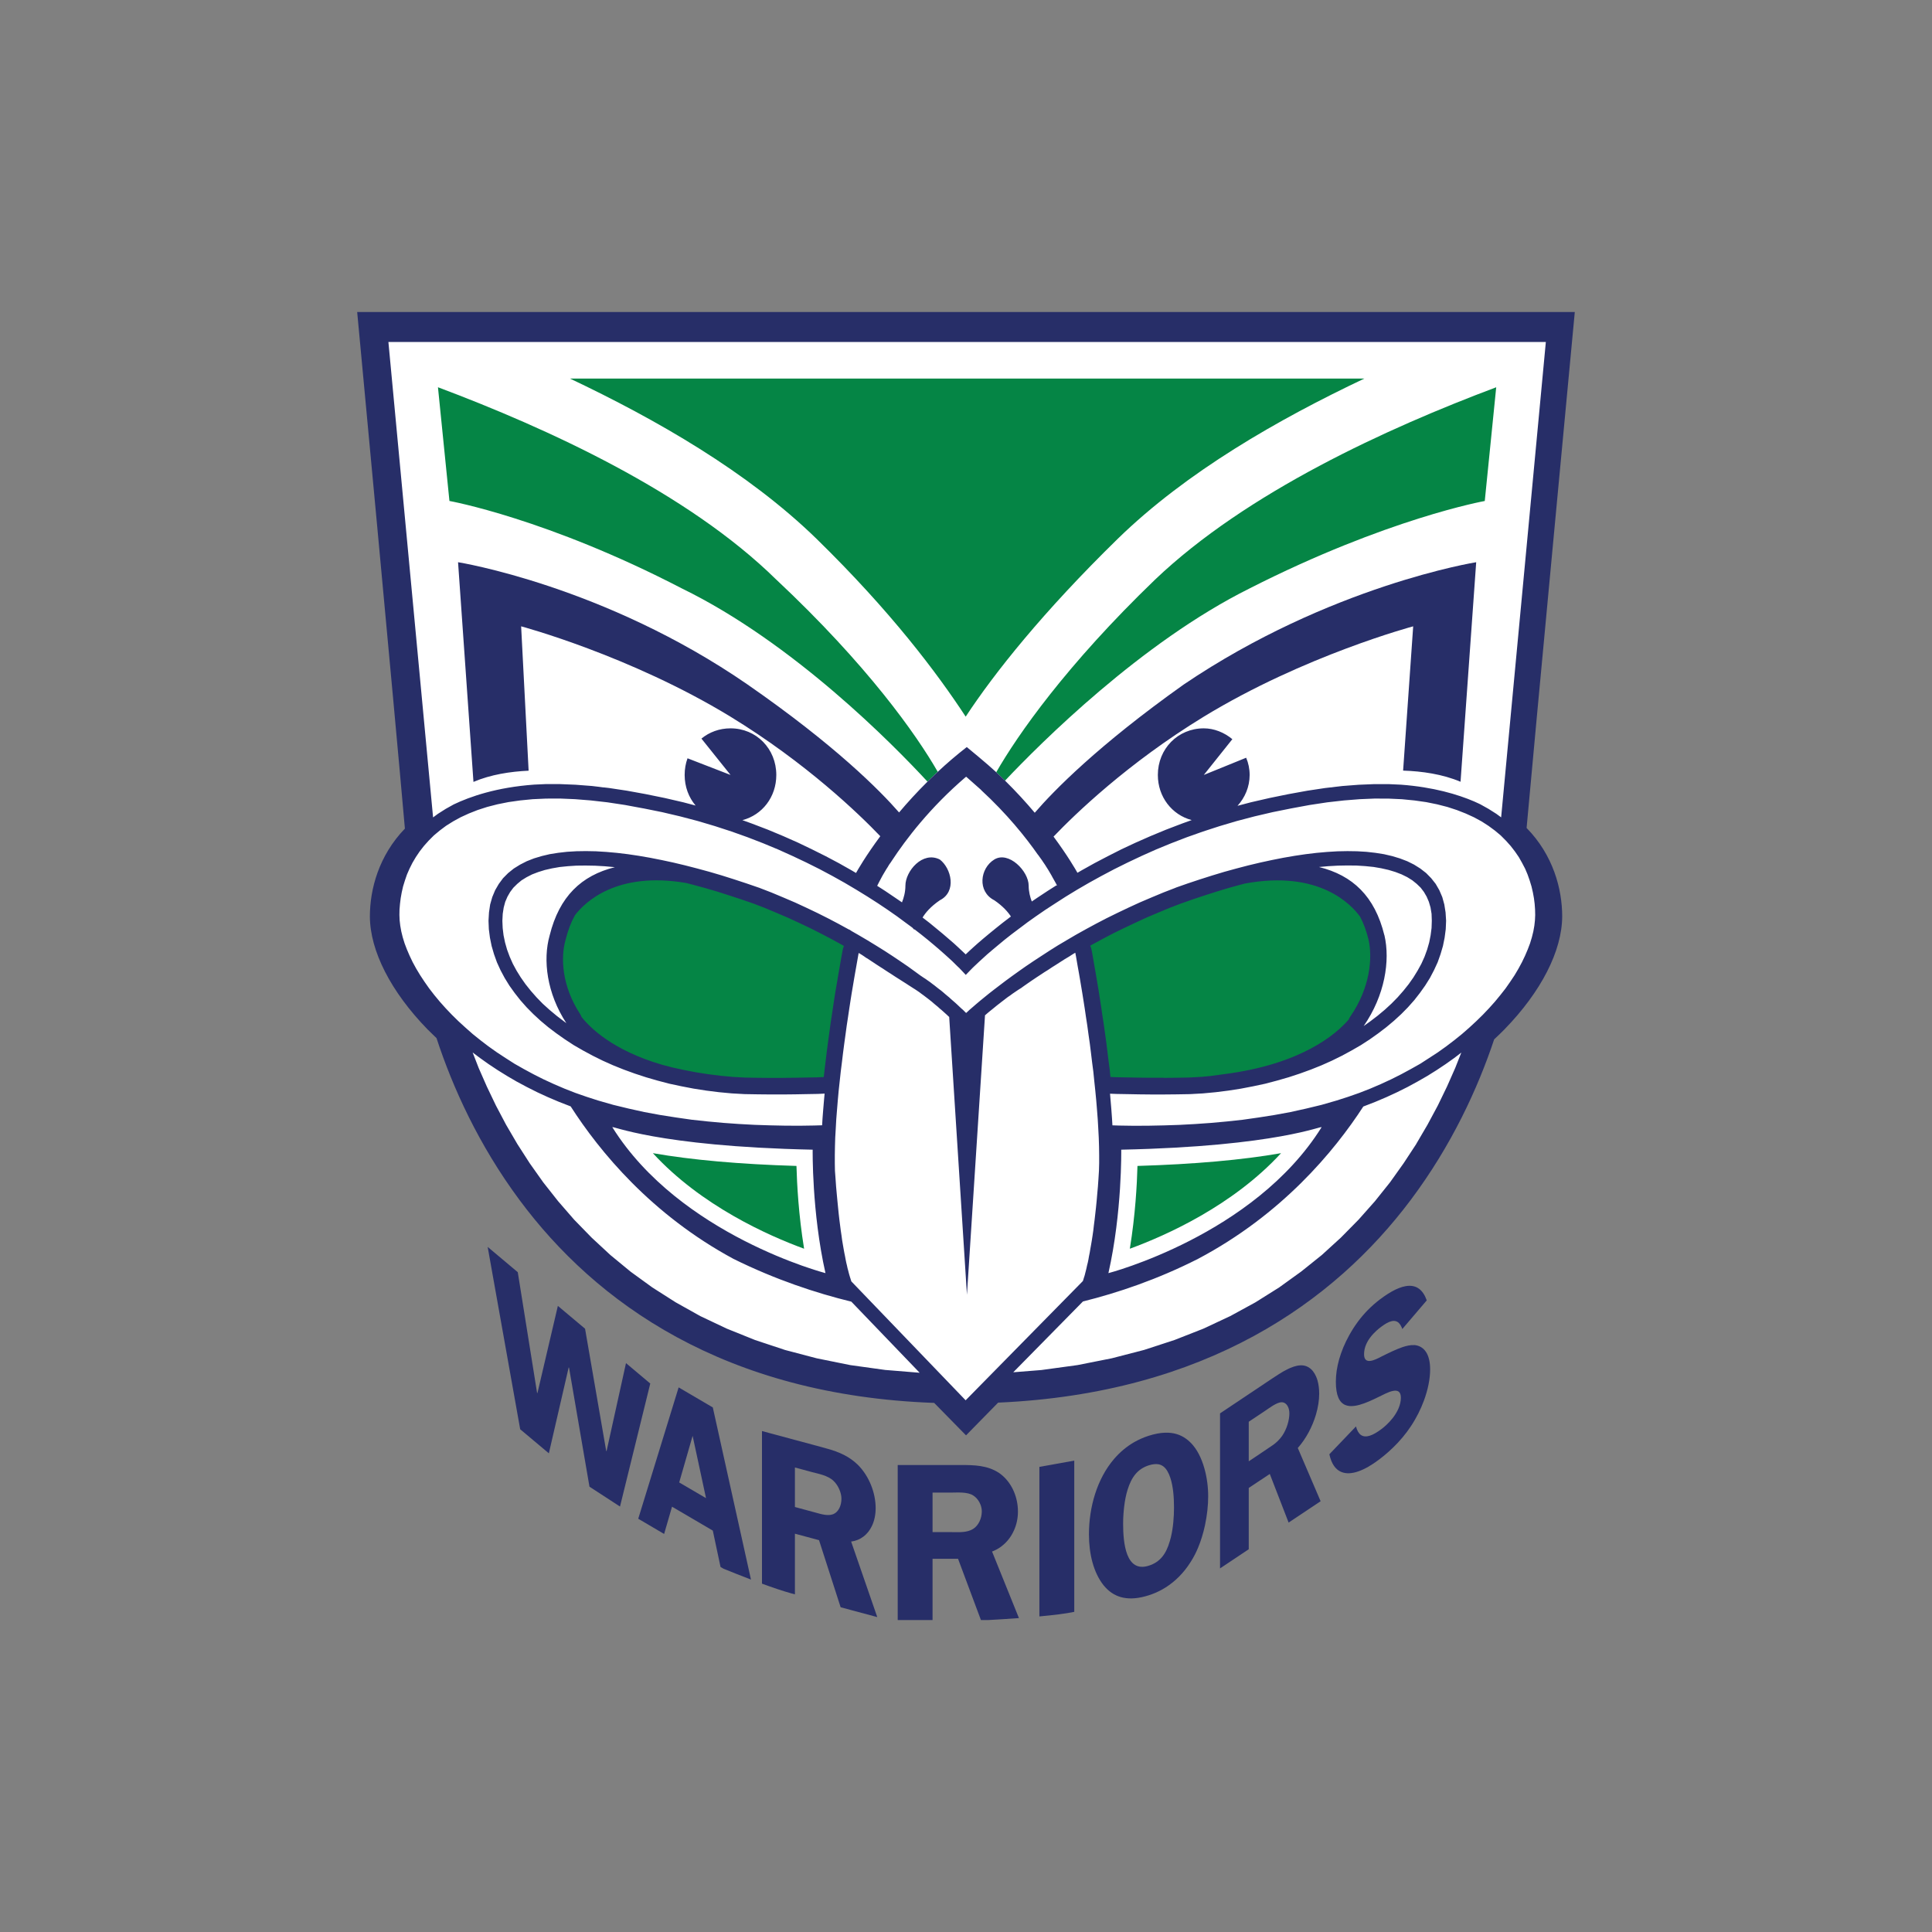
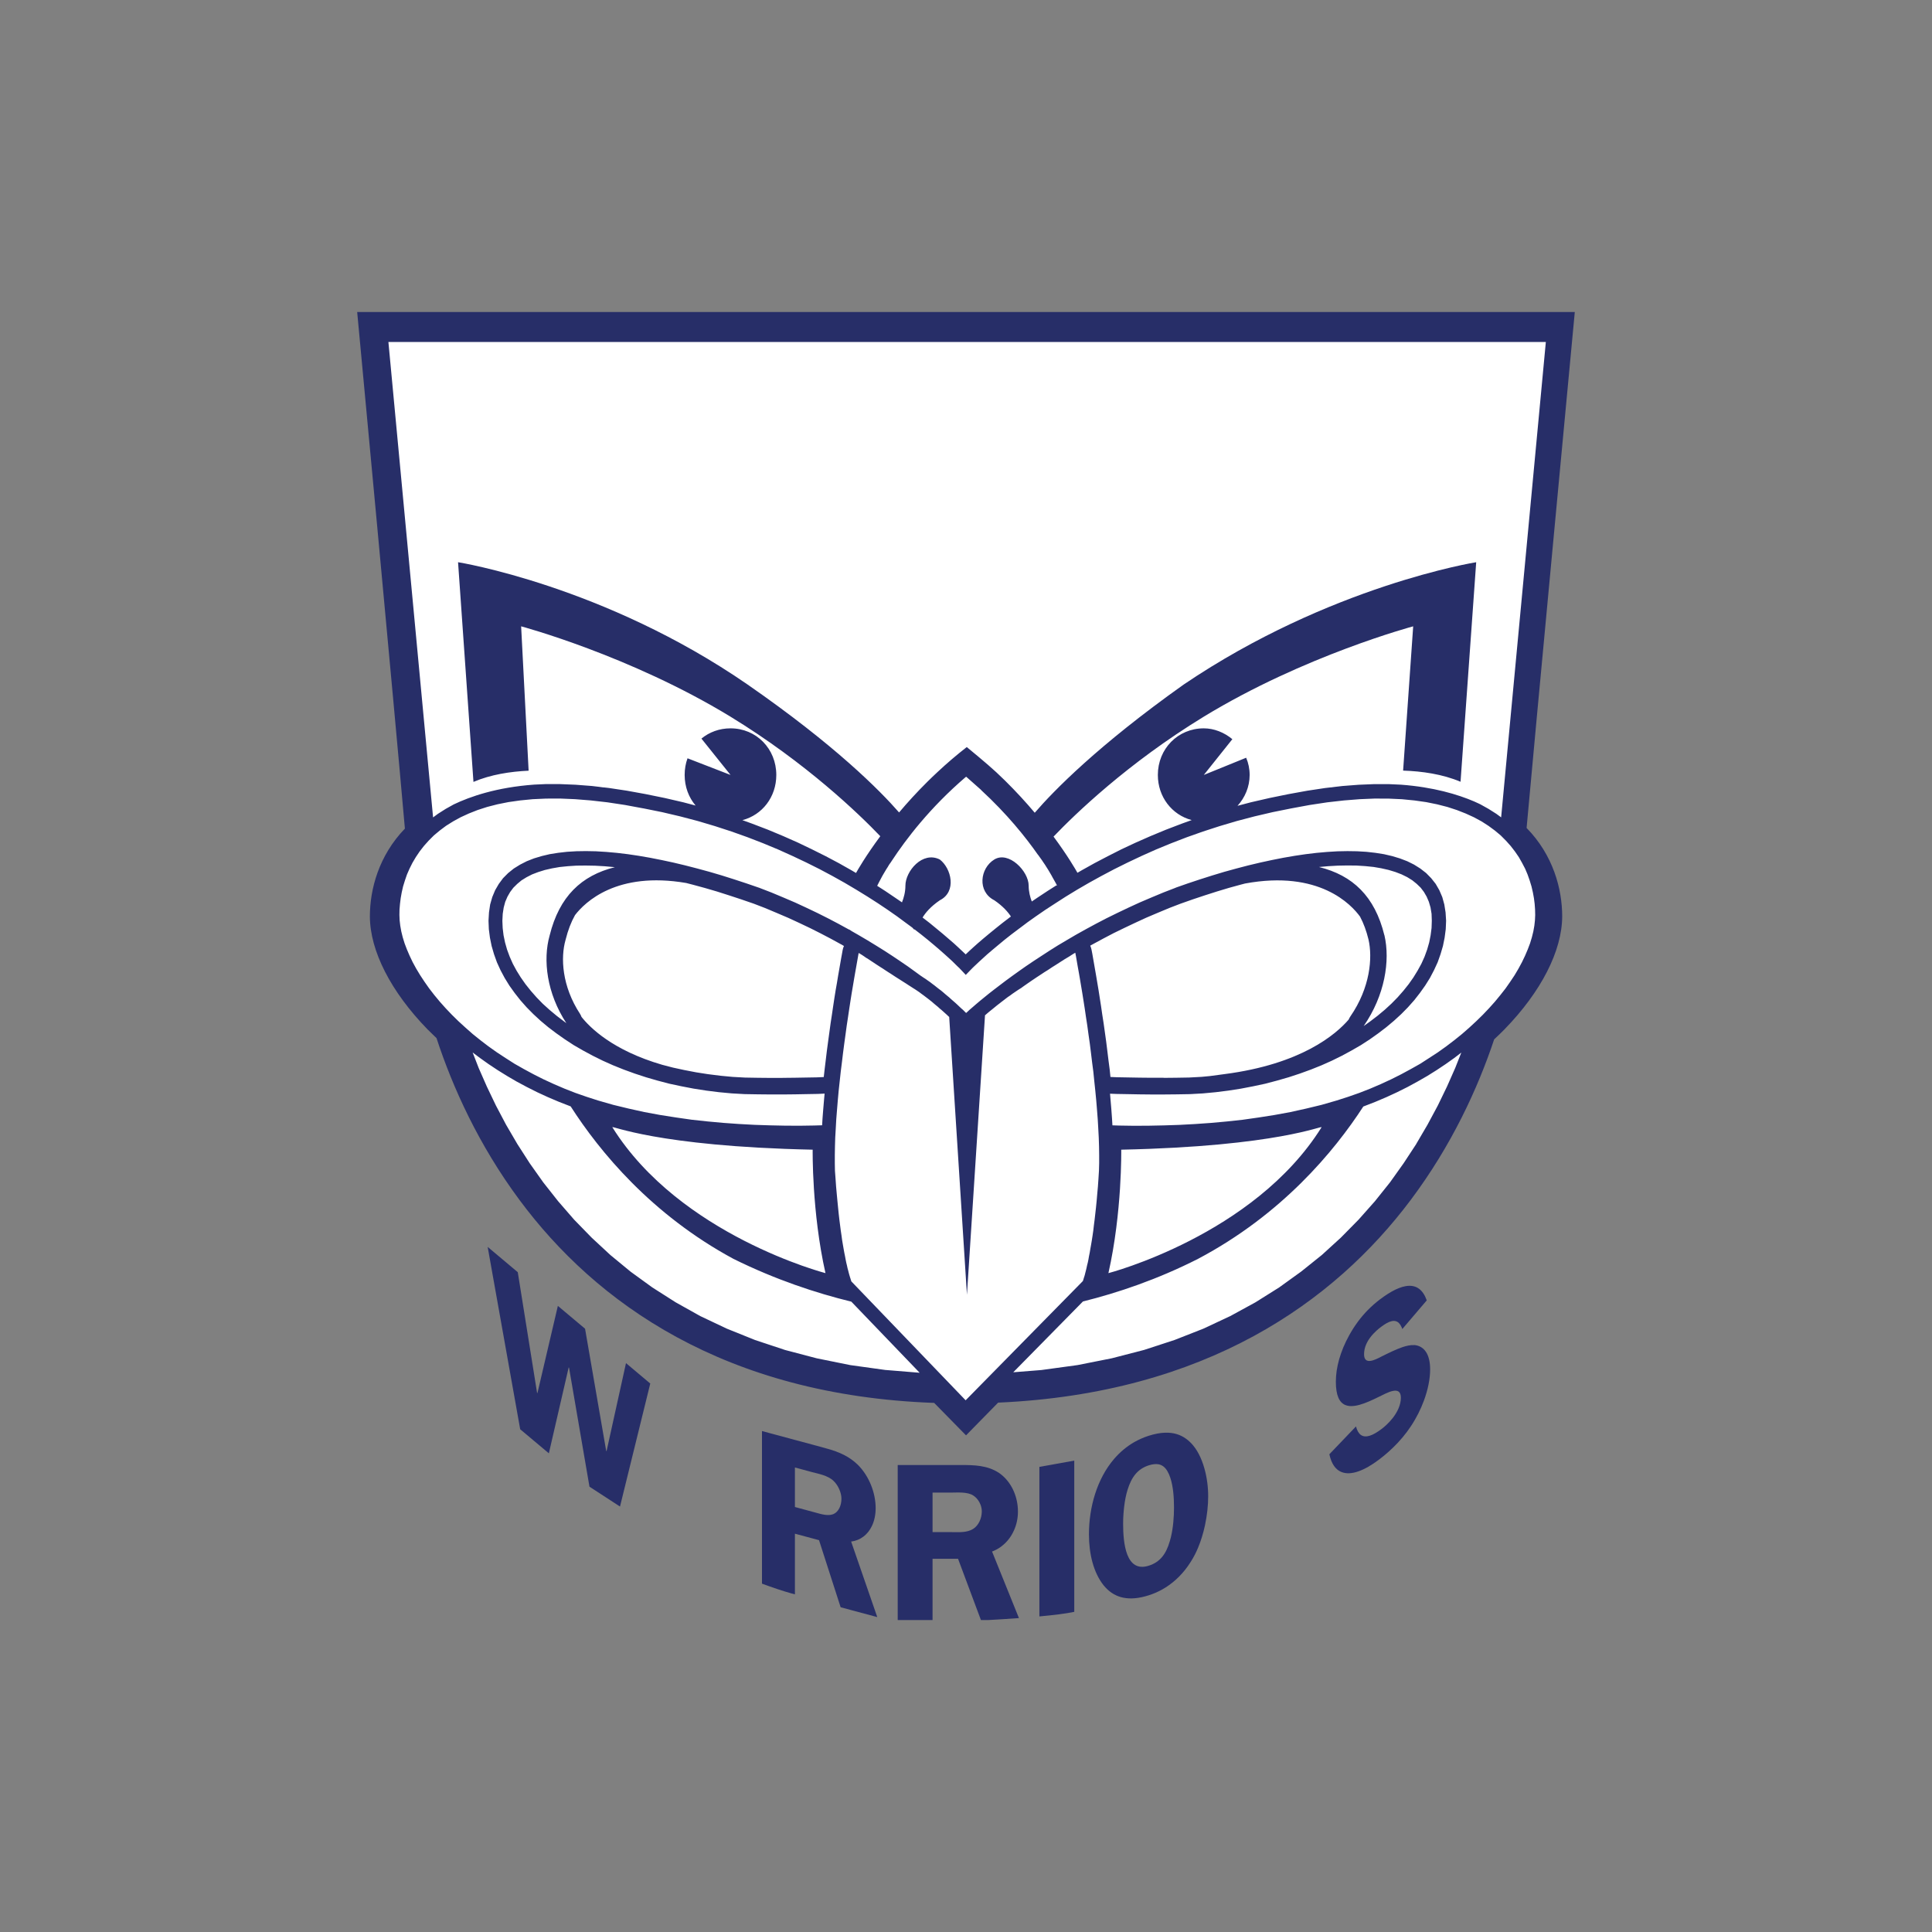
<svg xmlns="http://www.w3.org/2000/svg" id="Layer_1" viewBox="0 0 800 800">
  <rect x="0" y="0" width="800" height="800" fill="#808080" stroke="none" />
  <defs>
    <style>
      .cls-1 {
        fill-rule: evenodd;
      }

      .cls-1, .cls-2 {
        fill: #272e68;
      }

      .cls-3 {
        fill: #fff;
      }

      .cls-4 {
        fill: #058545;
      }
    </style>
  </defs>
  <path class="cls-2" d="M410.79,642.46c1.24-.47,2.4-1.09,3.46-1.83.7-.51,1.36-1.06,1.98-1.65.91-.9,1.72-1.91,2.42-3,.45-.73.87-1.5,1.22-2.29,1.07-2.39,1.64-5.04,1.64-7.78,0-.78-.05-1.57-.13-2.35-.6-5.45-3.29-10.63-7.71-13.65-1.2-.8-2.45-1.4-3.72-1.86-1.29-.45-2.61-.77-3.95-.98-2.69-.42-5.46-.44-8.21-.44h-26.07v64.19h14.43v-25.35h10.56l9.47,25.35h3.17c3.34-.18,7.82-.45,12.57-.8l-11.13-27.56ZM402.93,633.11c-2.61,1.6-5.86,1.31-8.83,1.31h-7.95v-16.37h7.58c2.71,0,6.86-.38,9.29,1.21.26.17.51.36.75.56.96.82,1.72,1.94,2.21,3.16.36.91.56,1.89.56,2.83,0,2.82-1.26,5.81-3.61,7.3Z" />
  <path class="cls-2" d="M352.44,638.33c3.94-.51,6.92-2.93,8.6-6.46,1.01-2.12,1.55-4.64,1.55-7.37,0-6.27-2.64-13.25-7.42-18-1.7-1.64-3.5-2.89-5.36-3.87-1.25-.66-2.52-1.2-3.81-1.67-.64-.23-1.29-.44-1.94-.65-1.3-.4-2.6-.76-3.9-1.11l-24.64-6.63v63.19c4.28,1.57,8.6,3.04,12.17,4.03.5.14.99.27,1.47.4v-25.12l9.98,2.68,8.95,27.78,15.17,4.08-10.82-31.28ZM345.02,626.99c-2.16.81-4.78.06-7.29-.65-.36-.1-8.57-2.32-8.57-2.32v-16.37l7.16,1.94c.64.17,1.37.34,2.12.53.77.2,1.57.41,2.37.68,1.59.54,3.14,1.26,4.29,2.36.49.46.95.99,1.35,1.58,1.21,1.76,1.97,3.97,1.97,5.86,0,2.8-1.18,5.48-3.4,6.39Z" />
  <path class="cls-2" d="M430.39,669.33c5.75-.53,11.06-1.17,14.44-1.9v-62.62l-14.44,2.59v61.93Z" />
  <path class="cls-2" d="M499.89,613.76c-.13-.97-.3-1.95-.49-2.91-.1-.48-.21-.95-.32-1.42-1.03-4.25-2.71-8.13-5.03-10.92-.88-1.04-1.8-1.92-2.76-2.63-.33-.25-.65-.47-.99-.68-1.34-.82-2.77-1.38-4.3-1.68-.38-.08-.77-.14-1.16-.18-.79-.09-1.6-.12-2.44-.09-2.08.07-4.33.5-6.73,1.27-1.06.33-2.1.73-3.09,1.17-1,.44-1.96.92-2.88,1.44-3.23,1.85-6.02,4.23-8.39,6.99-7.1,8.29-10.4,20.03-10.4,31.2,0,8.05,1.84,15.79,6.06,21.11.28.35.57.69.88,1,2.08,2.22,4.51,3.57,7.24,4.13,1.57.32,3.24.39,5,.22,1.76-.17,3.63-.58,5.58-1.2.5-.16.98-.33,1.46-.51.97-.35,1.91-.77,2.84-1.23.93-.46,1.83-.97,2.72-1.53,3.98-2.53,7.51-6.04,10.33-10.53.64-.99,1.24-2.04,1.79-3.12.47-.91.89-1.85,1.3-2.82,1.21-2.9,2.15-6.03,2.83-9.17.9-4.19,1.34-8.38,1.34-12.02,0-1.94-.12-3.93-.39-5.89ZM484.83,636.58c-.15.58-.3,1.14-.47,1.68-1.52,5.26-4.04,8.6-8.69,10.06-9.52,3.04-10.61-9.44-10.61-17.49,0-2.52.2-5.68.67-8.73.19-1.23.43-2.44.71-3.58.15-.57.3-1.12.47-1.65,1.6-5.2,4.14-8.62,8.76-10.1,1.59-.5,2.92-.64,4.05-.44,1.52.29,2.69,1.21,3.63,2.77.23.39.46.82.67,1.29s.4.97.57,1.49c1.22,3.63,1.54,8.27,1.54,12.35,0,3.68-.32,8.33-1.3,12.35Z" />
-   <path class="cls-2" d="M295.16,582.79l-14.15-8.3-16.73,54.39,10.72,6.3,3.27-11.29,16.89,9.9,3.2,15.06,1.22.71c2.64,1.08,6.78,2.75,11.38,4.51l-15.8-71.28ZM281.24,613.85l5.56-19.3,5.55,25.8-11.11-6.5Z" />
-   <path class="cls-2" d="M537.39,599.58c3.44-3.88,6.04-8.84,7.51-13.8.88-2.98,1.35-5.95,1.35-8.69,0-1.95-.23-3.76-.66-5.34-.18-.64-.38-1.22-.64-1.79-.36-.82-.79-1.57-1.3-2.2-1.02-1.26-2.32-2.09-3.88-2.34-1.73-.24-3.58.19-5.49,1.02-.28.11-.55.24-.83.37-.55.26-1.11.55-1.68.87-.27.16-.56.31-.84.48-.56.33-1.12.68-1.69,1.05-.85.54-1.71,1.11-2.56,1.67l-21.49,14.37v64.19l11.89-7.94v-25.37l8.71-5.8,7.8,20.14,13.25-8.84-9.45-22.05ZM530.92,594.55c-1.07,1.52-2.28,2.65-3.53,3.61-.62.48-10.31,6.93-10.31,6.93v-16.38l6.25-4.16c.56-.38,1.2-.83,1.86-1.27,1-.69,2.07-1.4,3.08-1.9,1.02-.51,1.97-.82,2.72-.73,1.72.16,2.91,2.09,2.91,4.6,0,2.82-1.06,6.5-2.98,9.3Z" />
  <polygon class="cls-2" points="259.21 564.44 251.16 600.91 251.01 600.78 242.26 550.19 231 540.74 222.54 576.87 222.39 576.74 214.4 526.79 201.93 516.31 215.4 591.83 227.27 601.79 235.48 566.2 235.63 566.34 244.09 615.61 256.73 623.83 269.26 572.89 259.21 564.44" />
  <path class="cls-2" d="M585.5,556.99c-1.33-.11-2.96.23-4.68.8-1.43.48-2.94,1.13-4.42,1.81-.59.27-1.18.55-1.75.83-.86.41-1.69.83-2.47,1.21-2.9,1.53-7.35,3.78-7.35-.89,0-2.8,1.22-5.27,2.86-7.33.36-.46.75-.89,1.15-1.31.4-.41.8-.8,1.21-1.18.62-.56,1.25-1.07,1.85-1.52.85-.64,1.64-1.16,2.36-1.56.74-.39,1.4-.66,2.01-.79.41-.09.8-.12,1.15-.09.18.02.36.05.53.09.33.1.64.25.94.46.14.11.29.23.42.37.4.42.76.97,1.07,1.68.1.23.21.48.29.75l10.12-11.86c-.78-2.2-1.82-3.74-3.08-4.72-1.58-1.22-3.5-1.56-5.69-1.17-.44.08-.89.18-1.35.32-.92.27-1.88.65-2.87,1.12-1.99.96-4.12,2.33-6.35,4.01-1.76,1.33-3.47,2.82-5.13,4.51-2.75,2.82-5.35,6.21-7.67,10.42-.91,1.64-1.71,3.3-2.4,4.94-.68,1.64-1.25,3.28-1.72,4.9-.46,1.61-.8,3.22-1.04,4.79-.23,1.57-.34,3.1-.34,4.6,0,5.7,1.47,8.53,3.83,9.57.55.24,1.13.38,1.77.45.21.02.42.03.64.03,2.19.04,4.8-.78,7.55-1.96,1.37-.59,2.79-1.27,4.21-1.97,3.12-1.52,8.92-4.89,8.92.45,0,3-1.44,5.91-3.3,8.33-.42.54-.85,1.05-1.29,1.53-.44.49-.91.95-1.36,1.38-.68.64-1.37,1.21-2.01,1.7-3.63,2.75-6.59,3.89-8.57,2.51-.9-.63-1.6-1.78-2.06-3.54l-11.02,11.52c.87,4.05,2.63,6.4,5.01,7.35,3.96,1.61,9.6-.63,15.6-5.18,5.13-3.88,10.71-9.31,14.8-16.44.5-.86.96-1.72,1.41-2.59.88-1.76,1.66-3.55,2.33-5.35,1.66-4.5,2.58-9.01,2.58-12.93,0-3.18-.63-5.63-1.78-7.32-1.15-1.7-2.83-2.63-4.91-2.78h0Z" />
  <polygon class="cls-3" points="412.05 574.5 400 587.57 386.15 574.5 315.52 565.36 248.88 527.19 207.55 477.5 185.45 424.89 164.81 400 160.36 378.66 160.36 358.42 173.77 342.71 154.5 135.19 646.41 136.32 626.41 342.97 639.62 371.1 639.62 394.47 611.51 435.81 578.52 496.95 545.68 527.19 498.67 556.92 437.23 574.5 412.05 574.5" />
-   <path class="cls-4" d="M270.34,477.5c20.02,21.79,47.7,34.11,62.62,39.57-2.28-13.96-2.96-26.77-3.16-34.28-23.54-.71-43.44-2.48-59.46-5.29ZM530.46,477.5c-16.02,2.81-35.92,4.58-59.46,5.29-.19,7.51-.88,20.32-3.16,34.28,14.92-5.46,42.6-17.78,62.62-39.57ZM341.84,446.42l3.1-23.83,2.62-16.59s2.09-13.52,2.81-14.42c0,0-16.31-9.37-29.8-14.33,0,0-10.33-4.78-29.43-10.1,0,0-14.94-5.32-31.6-1.89,0,0-16.31,3.34-23.28,15.06,0,0-7.7,13.7-1.9,29.93,0,0,3.99,10.55,9.32,15.14,0,0,11.06,11.63,33.6,16.86,0,0,16.58,3.79,27.9,4.24,0,0,29.03.7,36.66-.06ZM459.61,446.42l-3.12-23.96-2.64-16.68s-2.1-13.6-2.82-14.5c0,0,16.39-9.42,29.96-14.41,0,0,10.38-4.81,29.59-10.15,0,0,15.02-5.35,31.77-1.9,0,0,16.39,3.35,23.4,15.14,0,0,7.74,13.77,1.92,30.09,0,0-4.01,10.6-9.38,15.23,0,0-11.11,11.69-33.78,16.94,0,0-16.67,3.81-28.05,4.26,0,0-29.18.7-36.85-.06ZM321.45,240.02c-36.79-36.19-94.98-62.74-140.1-79.67l4.75,47.09s40.37,7.23,96.19,36.19c46.17,22.49,87.66,64.77,101.76,80.03,1.37-1.36,2.78-2.71,4.25-4.07-8.87-15.46-29.23-44.31-66.85-79.58ZM517.45,243.64c56.99-28.96,97.36-36.19,97.36-36.19l4.74-47.09c-45.12,16.93-103.31,43.47-141.29,79.67-36.75,35.39-56.92,64.34-65.74,79.74,1.25,1.16,2.47,2.33,3.64,3.48,14.74-15.61,56.47-57.31,101.28-79.6ZM564.96,156.75c-35.66,16.89-73.68,38.61-102.15,66.38-30.89,30.19-51.06,55.53-62.94,73.62-11.86-18.09-30.86-43.43-61.74-73.62-28.51-27.77-66.49-49.49-102.13-66.38h328.97Z" />
  <path class="cls-1" d="M652.09,129.18s-17.52,186.1-19.96,213.66c10.97,11.2,14.74,25.21,14.74,36.63-.07,14.28-8.69,31.15-23.89,46.76-1.36,1.39-2.81,2.78-4.28,4.15-6.78,20.33-17.65,43.97-34.57,66.52-31.63,42.16-84.7,80.1-170.83,83.9l-13.29,13.55-13.19-13.44c-86.79-3.12-140.09-41.41-171.7-84.02-16.89-22.75-27.68-46.59-34.37-67.03-1.27-1.2-2.51-2.41-3.71-3.61-15.19-15.61-23.82-32.48-23.88-46.76,0-11.34,3.72-25.22,14.5-36.38-4.46-50.89-19.76-213.92-19.76-213.92,0,0,504.19,0,504.19,0ZM352.51,530.5l-.07-.19-.13-.35-.12-.45-.18-.52-.18-.6-.2-.68-.21-.78-.22-.88-.26-.95-.23-1.08-.29-1.19-.25-1.24-.26-1.4-.3-1.47-.29-1.62-.3-1.73-.31-1.84-.26-1.94-.31-2.08-.28-2.18-.3-2.34-.28-2.47-.26-2.58-.27-2.73-.27-2.89-.27-2.98-.22-3.15-.25-3.34v.13l-.06-3.28v-3.46l.06-3.55.11-3.64.22-3.76.21-3.83.31-3.89.32-3.9.36-3.95.43-3.97.43-3.97.49-3.9.47-3.91.5-3.84.52-3.76.5-3.68.55-3.63.51-3.43.51-3.32.51-3.21.51-2.99.47-2.82.46-2.65.43-2.42.39-2.21.35-1.98.25-1.42.54.3.81.5.82.54.86.61.96.58.92.62.99.64,1.01.68,1.03.67,1.04.67,1.11.7,1.06.71,1.12.73,1.07.67,1.09.72,1.06.69,1.11.7,1.05.67,1.02.65,1.02.64.97.64.94.6.93.6.86.54.87.58.85.58.87.66.9.65.85.65.86.65.88.69.85.67.81.71.84.7.83.68.75.69.79.65.75.67.72.65.7.63.66.63.32.27,7.35,115.02,7.48-115.71.18-.13.75-.66.76-.64.82-.66.84-.68.86-.7.83-.68.9-.69.9-.71.88-.67.89-.69.9-.68.94-.63.89-.67.91-.62.87-.59.9-.6.88-.54.15-.1.76-.56.83-.58.91-.64.93-.64.94-.65,1.02-.68,1.01-.68,1.07-.7,1.05-.69,1.07-.71,1.12-.69,1.06-.69,1.06-.71,1.08-.67,1.05-.67,1.05-.68,1.01-.64.96-.62.96-.57.96-.57.82-.54.83-.52.75-.44.03-.02.3,1.55.34,1.98.38,2.21.44,2.42.46,2.65.47,2.82.5,2.99.51,3.21.52,3.32.5,3.43.56,3.63.5,3.68.54,3.76.48,3.84.47,3.91.51,3.9.4,3.97.42,3.97.38,3.95.32,3.9.3,3.89.22,3.83.2,3.76.12,3.64.05,3.55v3.46l-.09,3.28v-.13l-.21,3.34-.22,3.15-.27,2.98-.25,2.89-.27,2.73-.29,2.58-.28,2.47-.3,2.34-.25,2.18-.3,2.08-.3,1.94-.31,1.84-.31,1.73-.27,1.62-.3,1.47-.24,1.4-.26,1.24-.3,1.19-.23,1.08-.23.95-.23.88-.19.78-.19.68-.2.6-.16.52-.13.45-.12.35-.07.11-.03.07-48.49,49.32-47.4-49.31h0ZM366.85,567.31l-14.76-2.05-13.89-2.81-13.12-3.45-12.41-4.12-11.66-4.69-10.99-5.2-10.26-5.74-9.62-6.13-9-6.53-8.39-6.91-7.76-7.2-7.23-7.42-6.65-7.66-6.16-7.81-5.6-7.9-5.13-7.98-4.66-7.97-4.21-7.97-3.76-7.85-3.38-7.69-2.5-6.43,3.02,2.27,3.58,2.55,3.77,2.5,3.9,2.42,3.99,2.33,4.21,2.25,4.3,2.16,4.41,2.03,4.56,1.94,4.69,1.82.16.06c11.93,18.6,33.37,44.76,67.39,63.13,17.39,8.61,34.21,14.16,48.83,17.73l28.29,29.44-13.95-1.14ZM586.44,473.71l-5.21,7.94-5.66,7.94-6.24,7.81-6.76,7.62-7.35,7.46-7.87,7.18-8.54,6.85-9.11,6.57-9.82,6.17-10.45,5.71-11.18,5.23-11.9,4.67-12.62,4.12-13.38,3.46-14.16,2.81-14.98,2.05-11.64.93,28.85-29.32c14.36-3.57,30.8-9.09,47.65-17.64,34.68-18.34,56.39-44.49,68.45-63.09h.01s.29-.11.29-.11l4.68-1.82,4.57-1.94,4.4-2.03,4.33-2.16,4.14-2.25,4.06-2.33,3.87-2.42,3.75-2.5,3.59-2.55,2.87-2.21v.03s-2.5,6.32-2.5,6.32l-3.4,7.69-3.8,7.85-4.28,7.97-4.67,7.97ZM341.82,527.18s-60.22-15.61-88.23-60.37c-.66-1.05,17.81,7.87,82.92,9.25,0,0-.4,25.84,5.3,51.12ZM464.28,476.06c65.12-1.38,83.58-10.31,82.93-9.25-28.01,44.77-88.24,60.37-88.24,60.37,5.71-25.28,5.31-51.12,5.31-51.12ZM486.78,367.58l5.05-1.77,5.05-1.68,5.03-1.6,5.04-1.52,4.98-1.37,4.94-1.29,4.91-1.17,4.84-1.05,4.75-.94,4.68-.81,4.59-.68,4.5-.54,4.38-.39,4.26-.26,4.17-.08,3.99.06,3.86.23,3.72.42,3.55.56,3.4.79,3.19.96,3.06,1.17,2.78,1.38,2.62,1.64,2.42,1.88,2.08,2.12,1.86,2.35,1.52,2.63,1.22,2.85.84,3.05.52,3.28.22,3.47-.15,3.5-.46,3.5-.7,3.45-1,3.4-1.19,3.35-1.51,3.27-1.69,3.22-1.96,3.13-2.2,3.09-2.34,2.99-2.62,2.95-2.78,2.82-3,2.75-3.18,2.66-3.31,2.53-3.52,2.5-3.7,2.4-3.85,2.22-3.99,2.16-4.14,2.04-4.3,1.92-4.41,1.77-4.57,1.66-4.66,1.53-4.8,1.38-4.89,1.29-4.97,1.06-5.09.98-5.19.81-5.26.66-5.31.5-5.42.3h-.07l-5.39.09-5.27.05h-5.14l-4.97-.05-4.83-.09-4.69-.08-2.64-.1.19,2.28.34,4,.29,3.97.17,2.85,2.81.09,6.03.09,6.2-.03,6.28-.13,6.41-.21,6.47-.35,6.55-.46,6.59-.6,6.58-.71,6.61-.94,6.56-1.03,6.57-1.21,6.48-1.43,6.42-1.55,6.28-1.81,4.76-1.53,4.63-1.62,4.5-1.76,4.38-1.88,4.29-1.98,4.12-2.07,4-2.16,3.91-2.2,3.69-2.38,3.64-2.37,3.46-2.47,3.32-2.53,3.19-2.57,3.02-2.64,2.88-2.66,2.75-2.69,2.57-2.7,2.43-2.72,2.26-2.74,2.15-2.74,1.92-2.75,1.81-2.71,1.61-2.72,1.45-2.69,1.28-2.67,1.1-2.58.97-2.55.76-2.51.6-2.43.42-2.36.25-2.26.1-2.17-.05-2.26-.17-2.35-.3-2.37-.44-2.4-.57-2.46-.74-2.43-.88-2.5-1.01-2.4-1.26-2.4-1.35-2.39-1.6-2.33-1.77-2.29-1.97-2.2-2.16-2.17-2.42-2.02-2.66-1.96-2.83-1.82-3.17-1.72-3.42-1.56-3.67-1.44-3.93-1.28-4.26-1.09-4.49-.91-4.87-.69-5.19-.51-5.5-.25-5.84-.02-6.19.26-6.52.52-6.88.78-7.27,1.1-7.63,1.41-7.74,1.56-7.53,1.76-7.3,1.92-7.09,2.1-6.9,2.24-6.7,2.37-6.46,2.49-6.25,2.57-6.03,2.69-5.76,2.72-5.58,2.77-5.35,2.83-5.09,2.81-4.89,2.84-4.63,2.82-4.37,2.81-4.17,2.71-3.92,2.7-3.48,2.47-1.08.82-2.3,1.73-.13.09-3.17,2.39-2.88,2.27-2.6,2.16-2.36,1.97-2.09,1.78-1.8,1.64-1.53,1.39-1.25,1.18-.99.93-.71.69-.4.43-.11.09-2.13,2.21-.15-.16-1.94-2.07-.13-.11-.38-.43-.69-.64-.95-.93-1.24-1.23-1.51-1.39-1.77-1.6-2.05-1.81-2.3-1.97-2.55-2.13-2.83-2.28-2.74-2.12-.11.13-.72-.76-.06-.07-2.81-2.07-3.56-2.63-3.84-2.68-4.09-2.74-4.34-2.78-4.59-2.82-4.8-2.84-5.06-2.83-5.27-2.81-5.54-2.77-5.75-2.72-5.97-2.69-6.19-2.57-6.43-2.49-6.65-2.37-6.88-2.24-7.07-2.1-7.3-1.92-7.5-1.76-7.72-1.56h-.06s-7.59-1.41-7.59-1.41l-7.28-1.1-6.88-.78-6.52-.52-6.18-.26-5.87.02-5.48.25-5.18.51-4.85.69-4.55.91-4.24,1.09-3.96,1.28-3.65,1.44-3.4,1.56-3.14,1.72-2.9,1.82-2.62,1.96-2.42,2.02-2.17,2.17-1.96,2.2-1.78,2.29-1.57,2.33-1.41,2.39-1.2,2.4-1.05,2.4-.86,2.5-.75,2.43-.56,2.46-.43,2.4-.29,2.37-.2,2.35-.04,2.26.09,2.17.26,2.26.42,2.36.6,2.43.77,2.51.97,2.55,1.11,2.58,1.27,2.67,1.47,2.69,1.64,2.72,1.79,2.71,1.93,2.75,2.12,2.74,2.27,2.74,2.43,2.72,2.58,2.71,2.72,2.67,2.91,2.66,2.99,2.64,3.2,2.57,3.31,2.53,3.48,2.47,3.61,2.37,3.72,2.38,3.88,2.2,4,2.16,4.11,2.07,4.3,1.98,4.38,1.88,4.49,1.76,4.65,1.62,4.74,1.53,6.31,1.81,6.4,1.55,6.44,1.43,6.55,1.21,6.56,1.03,6.54.94,6.56.71,6.56.6,6.48.46,6.42.35,6.37.21,6.22.13,6.16.03,5.99-.09,1.62-.05h0s1.64-.04,1.64-.04h0s.17-2.85.17-2.85l.31-3.97.34-4,.21-2.28v-.02l-2.77.13-4.66.08-4.81.09-4.97.05h-5.1l-5.26-.05-5.4-.09h-.09l-5.38-.3-5.32-.5-5.26-.66-5.19-.81-5.1-.98-4.97-1.06-4.91-1.29-4.77-1.38-4.66-1.53-4.57-1.66-4.41-1.77-4.29-1.92-4.12-2.04-4.01-2.16-3.85-2.22-3.67-2.4-3.55-2.5-3.34-2.53-3.18-2.66-2.98-2.75-2.79-2.82-2.61-2.95-2.35-2.99-2.19-3.06-1.95-3.16-1.72-3.22-1.49-3.27-1.2-3.35-.99-3.4-.7-3.45-.45-3.5-.14-3.5.2-3.47.48-3.26.88-3.07,1.18-2.83,1.51-2.6,1.78-2.4,2.09-2.1,2.35-1.89,2.58-1.6,2.8-1.43,2.98-1.17,3.19-.96,3.33-.79,3.52-.56,3.68-.42,3.87-.23,3.95-.06,4.12.08,4.25.26,4.37.39,4.52.54,4.58.68,4.68.81,4.76.94,4.89,1.05,4.91,1.17,5,1.29,5.04,1.37,5.1,1.5,5.12,1.62,5.11,1.68,5.15,1.77h.04l.35.13-.19-.06,4.97,1.92,4.97,2.08,4.84,2.07,4.69,2.17,4.57,2.18,4.42,2.22,4.25,2.23,4.11,2.25.34.19.02-.07,1.07.7,2.54,1.45,3.83,2.25,3.67,2.24,3.53,2.2,3.38,2.2,3.21,2.16,3.05,2.08,2.89,2.09,2.47,1.8.08.04.95.65.93.6.93.66.94.65.93.72.93.69.91.73.89.7.94.7.84.7.85.74.85.71.86.71.76.71.81.7.74.64.72.65.7.66.63.6.63.59.6.51.54.53.48.5.35.3.4-.35,1.03-.97,1.23-1.05,1.43-1.24,1.62-1.37,1.76-1.44,1.96-1.59,2.14-1.67,2.27-1.73,2.47-1.88,2.63-1.93,2.79-2,2.94-2.07,3.11-2.1,3.27-2.14,3.41-2.22,3.55-2.23,3.73-2.21,3.87-2.27,4.04-2.25,4.16-2.25,4.3-2.24,4.44-2.18,4.57-2.18,4.72-2.17,4.85-2.07,4.99-2.08,5.12-1.98h.03ZM324.07,446.32l4.91-.05,9.29-.16s2.82-.13,2.83-.13l.34-3.01.47-3.87.48-4,.52-3.88,1.03-7.54.55-3.59.51-3.47.51-3.38.53-3.3.52-2.94.47-2.87,1.28-7.34.35-1.9.25-1.42c.1-.62.3-1.21.55-1.76l-.17-.09c-.13-.07-.58-.36-.58-.36-.18-.08-.34-.17-.51-.27l-4.26-2.33-4.15-2.17-4.29-2.16-4.5-2.14-4.52-2.09-4.8-2.05-4.87-2.05-4.68-1.8c-.05-.02-5.23-1.8-5.23-1.8l-5.05-1.66-4.99-1.59-4.96-1.45-4.97-1.35-2.79-.72c-28.76-4.93-41.91,7.93-46.04,13.3-1.62,2.88-2.9,6.21-3.87,10.09-.01.07-.03.15-.06.23-2.06,7.22-1.56,19.05,6.05,30.64h-.02c.05.06.1.14.14.21.19.3.3.63.43.95,3.47,4.42,12.91,13.88,33.41,19.85l4.45,1.16,4.66,1.01,4.99.96,4.87.76,5.17.65,5.08.48,5.1.28,5.34.09,5.21.05h5.03ZM481.83,446.32l5.22-.05,5.32-.09,5.18-.28,3.38-.32c1.88-.25,3.88-.52,6.08-.81,31.84-4.12,46.14-16.43,51.44-22.58.19-.46.43-.9.71-1.31,8.22-11.9,9.25-24.32,7.5-31.88-.88-3.59-2.04-6.71-3.49-9.44-3.57-4.94-16.89-19.4-47.65-13.71l-1.84.48-4.81,1.32-4.95,1.49-4.94,1.58-4.93,1.64s-5.17,1.82-5.23,1.84l-4.61,1.77-4.94,2.06-4.68,1.99-4.62,2.13-4.51,2.14-4.3,2.09-4.2,2.2-4.09,2.21-1.43.78c.23.51.4,1.03.52,1.59l.33,1.7,1.61,9.26.99,5.9,1.03,6.61.49,3.39.58,3.73,1.05,7.51.48,3.87.47,3.85.51,3.89c0,.07.31,3.08.31,3.08l2.54.11,9.46.17,4.91.05h5.09ZM573.24,387.27c-3.96-16.16-13.14-24.82-27.08-28.26l3.79-.34,4.06-.23,3.94-.07,3.79.04,3.6.23,3.44.35,3.19.55,3.01.68,2.84.86,2.55.98,2.34,1.15,2.1,1.31,1.8,1.45,1.66,1.6,1.34,1.76,1.13,1.94.92,2.14.69,2.36.43,2.61.1,2.87-.1,3.02-.39,2.99-.59,2.98-.85,2.96-1.07,2.94-1.31,2.91-1.57,2.86-1.74,2.83-1.96,2.78-2.17,2.72-2.39,2.72-2.59,2.64-2.77,2.54-2.96,2.47-3.16,2.41-2.59,1.84h0c8.76-12.64,11.04-27.05,8.59-37.62ZM234.56,423.66s.02.03.02.05l-.89-.66-3.17-2.41-2.96-2.47-2.81-2.54-2.57-2.64-2.39-2.72-2.17-2.72-1.98-2.82-1.74-2.8-1.55-2.86-1.29-2.91-1.09-2.94-.84-2.96-.62-2.98-.36-2.99-.13-3.02.15-2.88.4-2.59.64-2.38.92-2.13,1.11-1.93,1.32-1.76,1.62-1.6,1.77-1.47,2.09-1.29,2.29-1.17,2.51-.96,2.76-.86,2.98-.68,3.16-.55,3.43-.35,3.54-.23,3.79-.04,3.91.07,4.03.23,4.16.38c-13.87,3.46-22.98,12.1-26.99,28.22-2.91,10.22-1.17,24.05,6.92,36.39ZM429.88,354.01l.02.03.74,1.04.73,1.01.68,1.02.66.96.62.99.59.92.55.92.51.87.51.88.26.5c1.31,2.24,1.95,3.53,1.95,3.53l-.32-.04-.05.03-3.57,2.27-4.22,2.79-2.08,1.41s0,0,0,0l-.22.15h0c-.69-1.82-1.29-4.07-1.29-6.56,0-6.02-8.29-14.46-14.23-10.83-5.95,3.63-7.12,13.27,0,16.88,3.61,2.46,5.7,4.91,6.88,6.73l-.28.2-3.2,2.45-2.94,2.35-2.67,2.18-2.42,2.02-2.17,1.86-1.85,1.65-1.6,1.46-1.31,1.24-.29.27-.27-.26-1.3-1.22-1.55-1.46-1.82-1.67-2.13-1.83-2.38-2.05-2.63-2.17-2.88-2.37-2.89-2.23c1.11-1.86,3.24-4.49,7.14-7.14,7.13-3.61,4.74-13.26,0-16.88-7.14-3.63-14.25,4.81-14.25,10.83,0,2.64-.68,5.06-1.42,6.91l-2.77-1.89-4.17-2.82-3.33-2.14s.2-.43.62-1.22l.32-.62.38-.71.42-.79.44-.82.51-.88.52-.87.54-.92.6-.92.58-.99.69-.96.49-.74c5.75-8.77,15.7-21.9,30.57-34.63v.03c.11-.07.19-.13.19-.13l6.19,5.48-.03.03c10.7,9.85,18.47,19.54,23.59,26.87ZM575.06,324.69l5.07.23c13.49,1.01,23.5,4.04,30.28,6.94l2.27,1.04c.1.06.15.1.15.1,0-.02-.02-.02-.03-.03l.09.03,3.46,1.93,3.24,2.05,2,1.47,18.51-196.85H160.83l18.5,196.87h0s2.02-1.49,2.02-1.49l3.23-2.05,3.3-1.84c6.76-3.24,17.72-7.07,33.32-8.2l4.65-.21h6.07l6.4.26,6.76.52,2.88.34c.64.09,1.27.16,1.93.26v-.03s2.27.26,2.27.26l7.43,1.12,7.81,1.42h-.02l7.9,1.61,7.64,1.77,5.11,1.35h0c-2.85-3.37-4.53-7.77-4.53-12.67,0-2.45.41-4.76,1.19-6.9l17.81,6.9-12.05-15.05c3.26-2.69,7.43-4.25,12.05-4.25,10.68,0,18.95,8.46,18.95,19.31,0,9.14-5.83,16.57-14.04,18.7l4.01,1.45,6.58,2.52,6.35,2.65,6.11,2.71,5.85,2.81,5.67,2.83,5.39,2.86,5.13,2.9,1.96,1.15c.63-1.15,4-7.05,10.05-15.22-8.86-9.26-30.7-30.35-62.03-49.5-41.57-25.34-86.69-37.41-86.69-37.41l3.1,59.78c-7.55.34-15.67,1.58-22.84,4.64l-6.38-90.97s60.53,9.65,119.93,50.68c36.23,25.13,54.72,43.81,62.69,52.94,3.43-4.07,7.36-8.39,11.76-12.75,1.37-1.36,2.78-2.71,4.25-4.07,3.71-3.47,7.71-6.91,12.02-10.26,0,0,8.45,6.9,12.21,10.42,1.25,1.16,2.47,2.33,3.64,3.48,4.62,4.56,8.73,9.06,12.3,13.3,7.83-9.08,26.09-27.81,61.63-53.06,60.61-41.03,121.16-50.68,121.16-50.68l-6.48,90.91c-7.49-3.16-15.98-4.37-23.78-4.62l4.17-59.74s-45.14,12.06-86.71,37.41c-31.52,19.25-53.43,40.47-62.21,49.66,5.85,7.91,9.16,13.67,9.9,14.98l1.84-1.07,5.2-2.9,5.46-2.86,5.68-2.88,5.9-2.76,6.15-2.71,6.4-2.65,6.59-2.52,4.08-1.47c-8.18-2.17-14.01-9.6-14.01-18.68,0-10.85,8.31-19.31,19.03-19.31,4.22,0,8.44,1.68,11.82,4.49l-11.82,14.81,17.54-7.13c.93,2.2,1.44,4.6,1.44,7.13,0,4.97-1.98,9.41-5.02,12.78l5.54-1.46,7.7-1.77,7.83-1.6h.03s-.03,0-.03,0l7.82-1.42,7.42-1.12,2.26-.26-.02.03c.56-.09,1.09-.14,1.64-.22l3.23-.38,6.76-.52,6.4-.26h6.04Z" />
</svg>